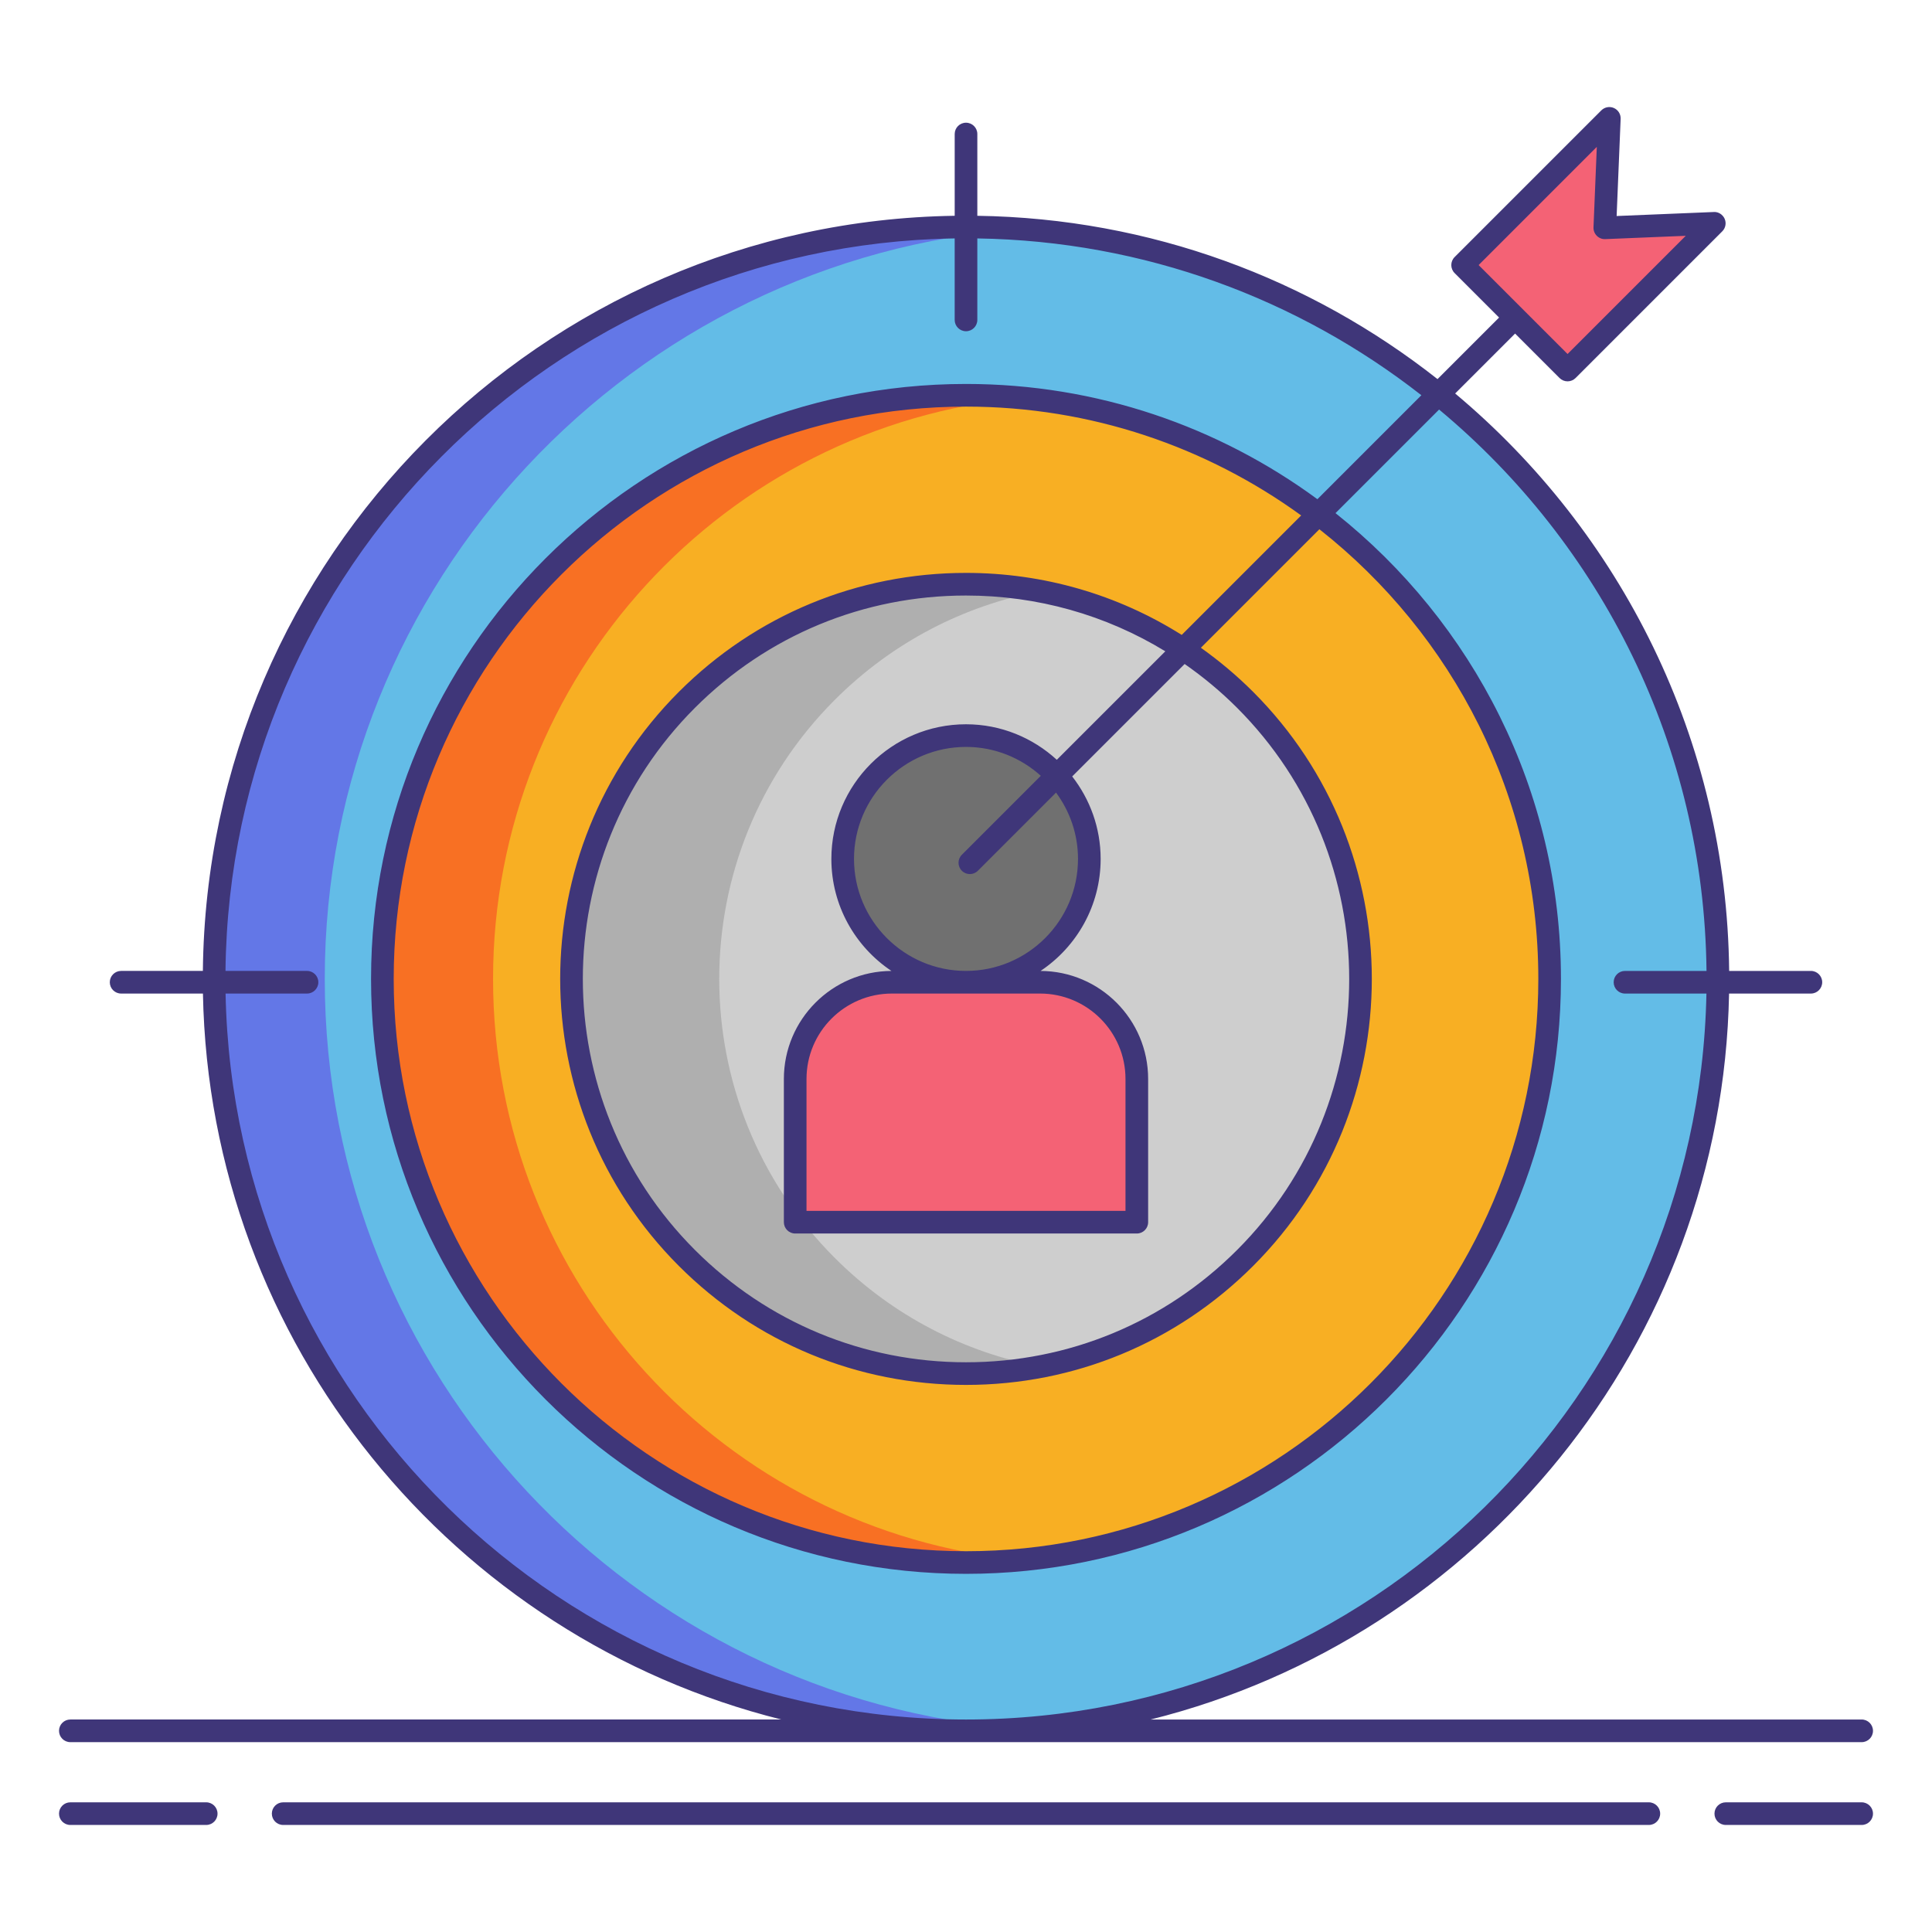
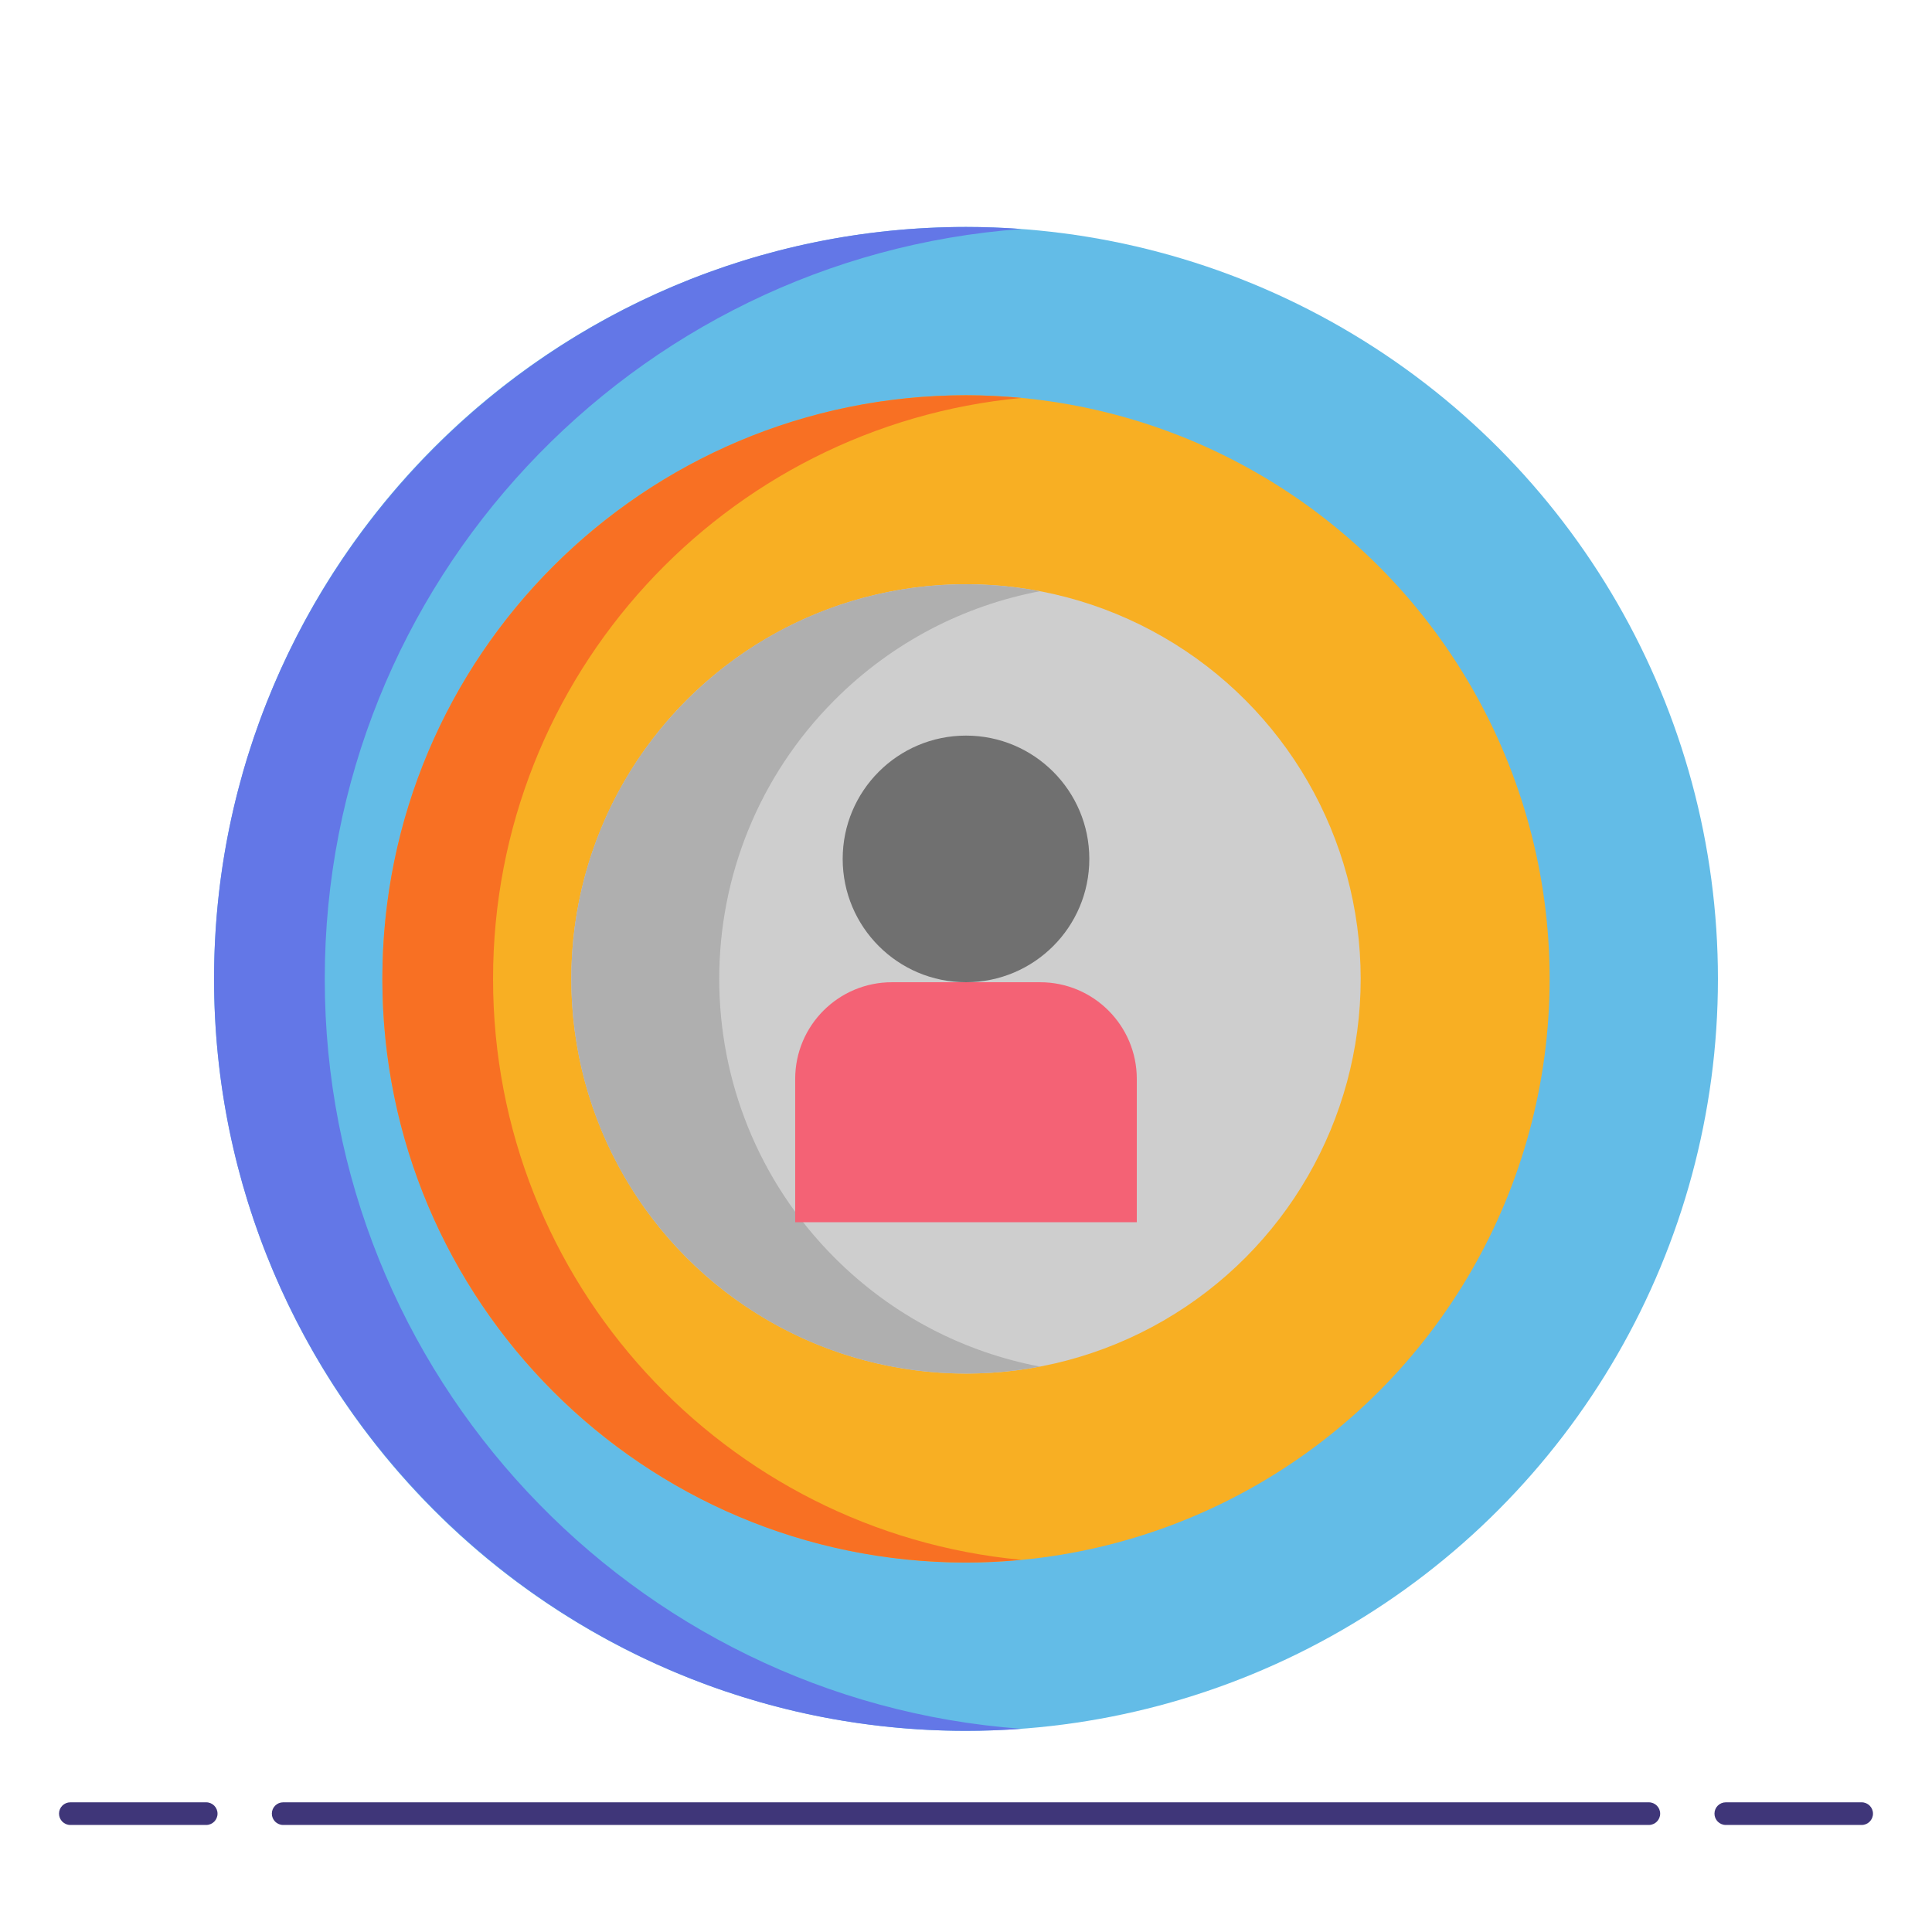
<svg xmlns="http://www.w3.org/2000/svg" version="1.1" id="Layer_1" x="0px" y="0px" viewBox="0 0 256 256" xml:space="preserve">
  <g>
    <g>
      <circle fill="#63BCE7" cx="128" cy="129.709" r="99.635" />
      <g>
        <path fill="#6377E7" d="M43.032,129.709c0-52.472,40.774-95.597,92.301-99.364c-2.422-0.177-4.867-0.271-7.333-0.271 c-54.939,0-99.635,44.696-99.635,99.635S73.061,229.344,128,229.344c2.466,0,4.911-0.094,7.333-0.271 C83.806,225.307,43.032,182.182,43.032,129.709z" />
      </g>
      <circle fill="#F8AF23" cx="128" cy="129.709" r="77.334" />
      <g>
        <path fill="#F87023" d="M65.333,129.709c0-40.236,30.731-73.283,70-76.978c-2.415-0.228-4.859-0.356-7.333-0.356 c-42.71,0-77.334,34.624-77.334,77.334S85.29,207.043,128,207.043c2.474,0,4.918-0.128,7.333-0.356 C96.064,202.992,65.333,169.945,65.333,129.709z" />
      </g>
      <g>
        <circle fill="#CECECE" cx="128" cy="129.709" r="52.298" />
        <g>
          <path fill="#AFAFAF" d="M110.62,92.729c7.707-7.707,17.222-12.502,27.18-14.392c-16.429-3.119-34.064,1.676-46.78,14.392 c-20.424,20.424-20.424,53.537,0,73.96c12.716,12.716,30.351,17.511,46.78,14.392c-9.958-1.89-19.473-6.685-27.18-14.392 C90.197,146.266,90.197,113.153,110.62,92.729z" />
        </g>
        <circle fill="#707070" cx="128" cy="113.811" r="16.34" />
        <path fill="#F46275" d="M150.633,161.948h-45.266v-18.984c0-7.076,5.736-12.812,12.812-12.812h19.641 c7.076,0,12.812,5.736,12.812,12.812V161.948z" />
      </g>
-       <polygon fill="#F46275" points="207.709,49.029 193.803,35.123 213.243,15.683 212.645,30.187 227.149,29.589 " />
    </g>
    <g>
      <path fill="#3F3679" d="M27.323,238.817H9.32c-0.829,0-1.5,0.672-1.5,1.5s0.671,1.5,1.5,1.5h18.003c0.829,0,1.5-0.672,1.5-1.5 S28.152,238.817,27.323,238.817z" />
      <path fill="#3F3679" d="M246.68,238.817h-18.003c-0.829,0-1.5,0.672-1.5,1.5s0.671,1.5,1.5,1.5h18.003c0.829,0,1.5-0.672,1.5-1.5 S247.509,238.817,246.68,238.817z" />
      <path fill="#3F3679" d="M218.479,238.817H37.521c-0.829,0-1.5,0.672-1.5,1.5s0.671,1.5,1.5,1.5h180.959c0.829,0,1.5-0.672,1.5-1.5 S219.308,238.817,218.479,238.817z" />
-       <path fill="#3F3679" d="M9.32,230.844h237.36c0.829,0,1.5-0.672,1.5-1.5s-0.671-1.5-1.5-1.5h-94.209 c43.378-10.82,75.759-49.719,76.639-96.192h10.841c0.829,0,1.5-0.672,1.5-1.5s-0.671-1.5-1.5-1.5h-10.829 c-0.317-30.696-14.374-58.157-36.306-76.513l7.941-7.941l5.893,5.893c0.281,0.281,0.663,0.439,1.061,0.439 s0.779-0.158,1.061-0.439l19.439-19.44c0.437-0.437,0.562-1.097,0.313-1.663s-0.841-0.939-1.435-0.896l-12.876,0.531l0.531-12.877 c0.026-0.617-0.33-1.188-0.896-1.436c-0.565-0.248-1.226-0.123-1.663,0.313l-19.44,19.44c-0.586,0.586-0.586,1.535,0,2.121 l5.892,5.893l-8.158,8.157c-16.845-13.271-37.996-21.304-60.977-21.64V17.759c0-0.828-0.671-1.5-1.5-1.5s-1.5,0.672-1.5,1.5 v10.834c-54.724,0.801-99.056,45.279-99.621,100.058H16.049c-0.829,0-1.5,0.672-1.5,1.5s0.671,1.5,1.5,1.5H26.89 c0.88,46.474,33.262,85.372,76.639,96.192H9.32c-0.829,0-1.5,0.672-1.5,1.5S8.491,230.844,9.32,230.844z M211.586,19.461 l-0.439,10.664c-0.018,0.419,0.142,0.825,0.438,1.122s0.701,0.46,1.122,0.438l10.664-0.439l-15.661,15.662l-11.785-11.785 L211.586,19.461z M29.89,131.651h10.791c0.829,0,1.5-0.672,1.5-1.5s-0.671-1.5-1.5-1.5H29.879 C30.443,75.526,73.43,32.394,126.5,31.593v10.797c0,0.828,0.671,1.5,1.5,1.5s1.5-0.672,1.5-1.5V31.593 c22.154,0.334,42.552,8.041,58.84,20.777l-13.778,13.778C161.505,56.558,145.407,50.876,128,50.876 c-43.469,0-78.834,35.364-78.834,78.833S84.531,208.543,128,208.543s78.834-35.365,78.834-78.834 c0-24.978-11.691-47.264-29.873-61.717l13.726-13.726c21.392,17.806,35.116,44.517,35.434,74.386h-10.802 c-0.829,0-1.5,0.672-1.5,1.5s0.671,1.5,1.5,1.5h10.791c-1.039,53.218-44.648,96.192-98.11,96.192S30.929,184.869,29.89,131.651z M137.821,131.651c6.238,0,11.313,5.075,11.313,11.313v17.483h-42.267v-17.483c0-6.237,5.075-11.313,11.313-11.313H137.821z M128,128.651c-8.183,0-14.84-6.657-14.84-14.84c0-8.184,6.657-14.841,14.84-14.841c3.812,0,7.281,1.457,9.912,3.828 l-10.462,10.462c-0.586,0.586-0.586,1.535,0,2.121c0.293,0.293,0.677,0.439,1.061,0.439s0.768-0.146,1.061-0.439l10.359-10.359 c1.82,2.464,2.91,5.498,2.91,8.789C142.84,121.994,136.183,128.651,128,128.651z M140.033,100.678 c-3.176-2.913-7.394-4.708-12.033-4.708c-9.837,0-17.84,8.003-17.84,17.841c0,6.185,3.167,11.641,7.961,14.843 c-7.865,0.032-14.254,6.438-14.254,14.31v18.983c0,0.828,0.671,1.5,1.5,1.5h45.267c0.829,0,1.5-0.672,1.5-1.5v-18.983 c0-7.872-6.389-14.278-14.254-14.31c4.794-3.202,7.961-8.658,7.961-14.843c0-4.119-1.417-7.906-3.77-10.929l14.9-14.899 c2.457,1.713,4.787,3.644,6.95,5.807c19.806,19.806,19.806,52.033,0,71.839c-9.594,9.595-22.351,14.879-35.919,14.879 s-26.325-5.284-35.919-14.879c-19.806-19.806-19.806-52.033,0-71.839c9.594-9.595,22.351-14.879,35.919-14.879 c9.465,0,18.531,2.579,26.409,7.391L140.033,100.678z M128,75.911c-14.37,0-27.88,5.597-38.041,15.758 c-20.976,20.976-20.976,55.105,0,76.081c10.161,10.161,23.67,15.758,38.041,15.758s27.88-5.597,38.041-15.758 c20.976-20.976,20.976-55.105,0-76.081c-2.16-2.16-4.479-4.101-6.918-5.838l15.704-15.704 c17.645,13.897,29.008,35.431,29.008,59.583c0,41.815-34.019,75.834-75.834,75.834s-75.834-34.019-75.834-75.834 c0-41.814,34.019-75.833,75.834-75.833c16.578,0,31.919,5.362,44.413,14.422l-15.83,15.83 C148.098,78.785,138.273,75.911,128,75.911z" />
    </g>
  </g>
</svg>